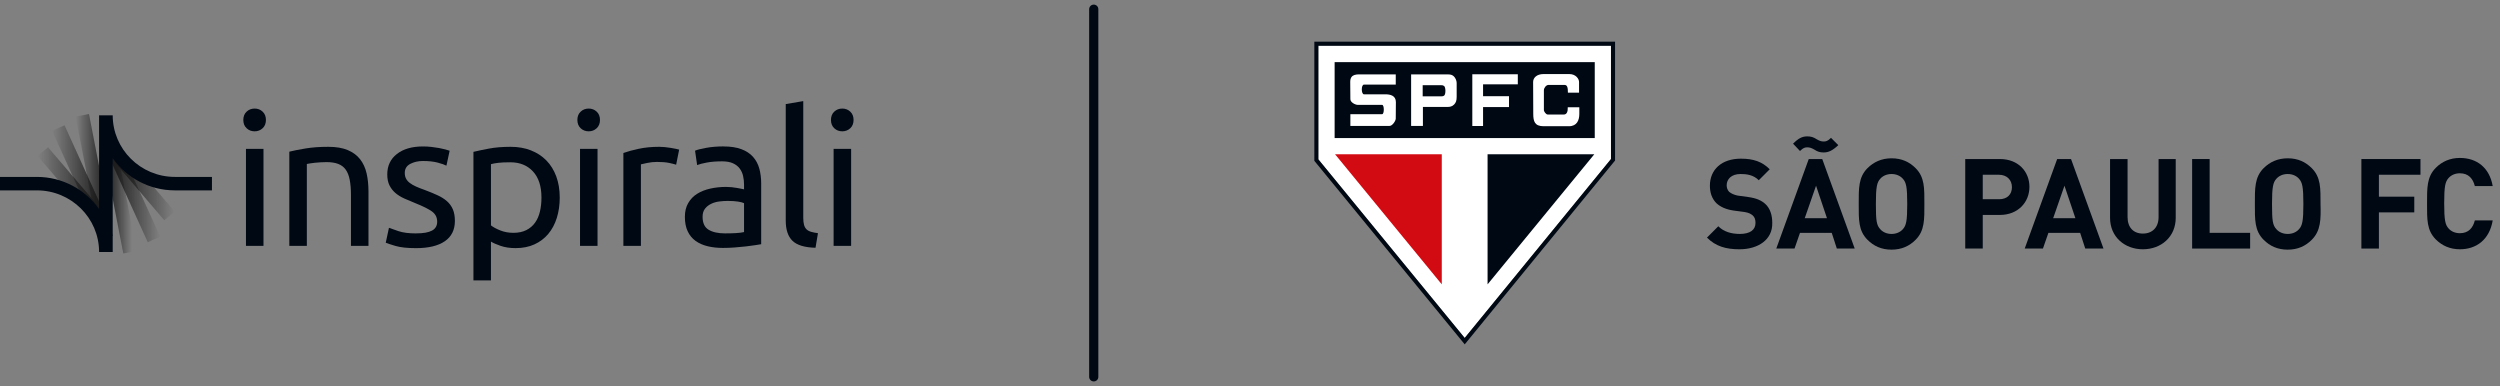
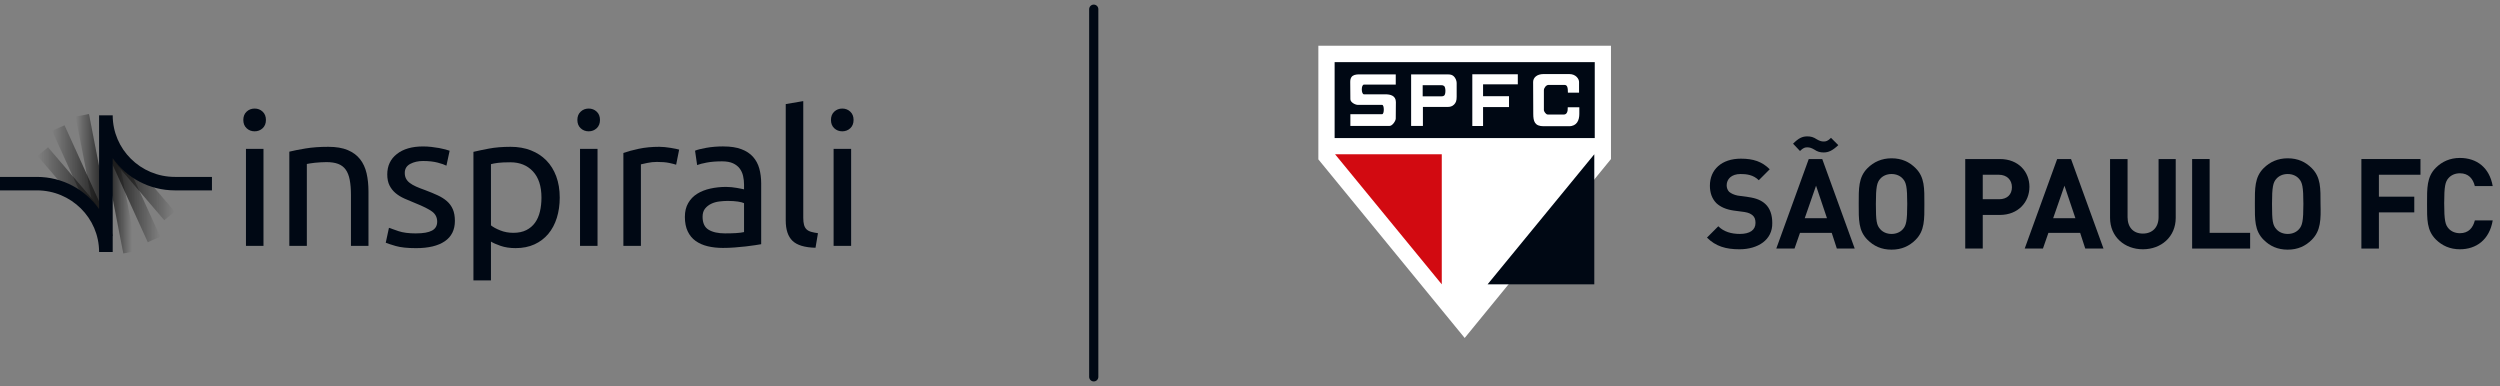
<svg xmlns="http://www.w3.org/2000/svg" width="272" height="42" viewBox="0 0 272 42" fill="none">
  <rect x="0" y="0" width="272" height="42" fill="#808080" stroke="none" />
  <g clip-path="url(#clip0_242_19623)">
    <path d="M27.703 14.288C27.361 14.288 27.07 14.177 26.832 13.953C26.592 13.73 26.473 13.428 26.473 13.05C26.473 12.671 26.593 12.37 26.832 12.147C27.07 11.924 27.361 11.811 27.703 11.811C28.045 11.811 28.335 11.923 28.574 12.147C28.813 12.37 28.933 12.671 28.933 13.05C28.933 13.428 28.813 13.73 28.574 13.953C28.335 14.175 28.045 14.288 27.703 14.288ZM28.667 26.752H26.761V16.196H28.667V26.752Z" fill="#000814" />
    <path d="M31.479 16.501C31.917 16.392 32.497 16.278 33.222 16.156C33.946 16.034 34.78 15.973 35.723 15.973C36.57 15.973 37.274 16.092 37.835 16.328C38.395 16.566 38.843 16.897 39.177 17.323C39.512 17.749 39.747 18.26 39.885 18.856C40.021 19.451 40.09 20.108 40.09 20.825V26.753H38.184V21.231C38.184 20.582 38.139 20.027 38.05 19.567C37.962 19.107 37.815 18.735 37.609 18.45C37.404 18.166 37.131 17.96 36.789 17.831C36.447 17.702 36.024 17.638 35.518 17.638C35.312 17.638 35.101 17.645 34.882 17.659C34.663 17.672 34.455 17.689 34.257 17.709C34.059 17.73 33.88 17.753 33.724 17.78C33.567 17.807 33.454 17.828 33.385 17.841V26.753H31.479V16.501Z" fill="#000814" />
    <path d="M45.27 25.392C46.049 25.392 46.626 25.291 47.002 25.088C47.379 24.885 47.566 24.561 47.566 24.114C47.566 23.667 47.382 23.288 47.013 23.018C46.644 22.747 46.035 22.443 45.188 22.104C44.778 21.942 44.384 21.776 44.009 21.607C43.633 21.438 43.309 21.239 43.035 21.008C42.762 20.778 42.544 20.501 42.38 20.177C42.216 19.852 42.134 19.453 42.134 18.979C42.134 18.044 42.482 17.303 43.179 16.756C43.877 16.207 44.826 15.933 46.029 15.933C46.329 15.933 46.63 15.951 46.931 15.984C47.231 16.018 47.512 16.058 47.771 16.105C48.031 16.153 48.26 16.203 48.458 16.258C48.656 16.313 48.809 16.359 48.92 16.401L48.571 18.024C48.365 17.916 48.044 17.804 47.607 17.689C47.169 17.575 46.644 17.517 46.028 17.517C45.495 17.517 45.03 17.622 44.634 17.832C44.237 18.042 44.039 18.37 44.039 18.817C44.039 19.047 44.083 19.25 44.172 19.425C44.261 19.601 44.398 19.761 44.582 19.902C44.767 20.044 44.995 20.177 45.269 20.298C45.542 20.42 45.87 20.549 46.253 20.684C46.758 20.874 47.21 21.06 47.606 21.243C48.002 21.425 48.34 21.639 48.621 21.883C48.901 22.126 49.116 22.42 49.267 22.766C49.417 23.111 49.492 23.534 49.492 24.034C49.492 25.009 49.126 25.746 48.396 26.247C47.664 26.747 46.623 26.998 45.269 26.998C44.326 26.998 43.588 26.92 43.055 26.765C42.523 26.609 42.16 26.491 41.969 26.41L42.318 24.786C42.537 24.867 42.885 24.989 43.364 25.151C43.842 25.313 44.478 25.395 45.27 25.395V25.392Z" fill="#000814" />
    <path d="M60.899 21.494C60.899 22.293 60.793 23.03 60.581 23.707C60.369 24.384 60.058 24.966 59.649 25.453C59.239 25.94 58.737 26.319 58.142 26.59C57.547 26.86 56.867 26.995 56.102 26.995C55.487 26.995 54.944 26.914 54.472 26.752C54.001 26.59 53.648 26.434 53.416 26.285V30.507H51.51V16.521C51.961 16.413 52.525 16.295 53.201 16.166C53.878 16.038 54.66 15.973 55.548 15.973C56.369 15.973 57.107 16.102 57.762 16.359C58.419 16.616 58.978 16.982 59.443 17.455C59.908 17.929 60.267 18.508 60.52 19.191C60.772 19.874 60.899 20.643 60.899 21.496V21.494ZM58.911 21.494C58.911 20.263 58.603 19.316 57.988 18.652C57.373 17.99 56.553 17.657 55.529 17.657C54.954 17.657 54.507 17.678 54.186 17.718C53.865 17.759 53.609 17.806 53.417 17.861V24.519C53.65 24.709 53.984 24.892 54.422 25.067C54.859 25.244 55.337 25.331 55.857 25.331C56.403 25.331 56.872 25.233 57.261 25.037C57.651 24.841 57.969 24.571 58.215 24.225C58.461 23.881 58.638 23.474 58.747 23.007C58.857 22.541 58.911 22.036 58.911 21.496V21.494Z" fill="#000814" />
    <path d="M64.048 14.288C63.706 14.288 63.416 14.177 63.177 13.953C62.937 13.73 62.818 13.428 62.818 13.05C62.818 12.671 62.938 12.37 63.177 12.147C63.416 11.924 63.706 11.811 64.048 11.811C64.39 11.811 64.68 11.923 64.919 12.147C65.158 12.37 65.278 12.671 65.278 13.05C65.278 13.428 65.158 13.73 64.919 13.953C64.68 14.175 64.39 14.288 64.048 14.288ZM65.012 26.752H63.106V16.196H65.012V26.752Z" fill="#000814" />
    <path d="M71.76 15.973C71.923 15.973 72.111 15.984 72.324 16.004C72.535 16.025 72.744 16.052 72.949 16.086C73.154 16.12 73.342 16.154 73.513 16.187C73.684 16.221 73.81 16.251 73.892 16.278L73.564 17.922C73.414 17.868 73.164 17.803 72.816 17.729C72.466 17.654 72.019 17.617 71.473 17.617C71.118 17.617 70.765 17.654 70.417 17.729C70.069 17.803 69.84 17.854 69.731 17.881V26.753H67.824V16.643C68.275 16.481 68.835 16.328 69.505 16.186C70.174 16.043 70.927 15.972 71.761 15.972L71.76 15.973Z" fill="#000814" />
    <path d="M78.716 15.933C79.481 15.933 80.127 16.031 80.653 16.227C81.18 16.423 81.603 16.701 81.925 17.059C82.246 17.418 82.475 17.844 82.612 18.338C82.748 18.832 82.817 19.377 82.817 19.971V26.569C82.653 26.596 82.424 26.633 82.13 26.68C81.836 26.728 81.505 26.772 81.136 26.812C80.767 26.853 80.367 26.89 79.936 26.924C79.506 26.958 79.079 26.974 78.656 26.974C78.054 26.974 77.501 26.914 76.995 26.792C76.49 26.67 76.052 26.477 75.683 26.213C75.314 25.949 75.026 25.601 74.822 25.168C74.617 24.734 74.515 24.213 74.515 23.604C74.515 22.995 74.635 22.521 74.873 22.101C75.112 21.682 75.437 21.344 75.847 21.087C76.256 20.83 76.735 20.64 77.282 20.518C77.828 20.396 78.402 20.336 79.004 20.336C79.195 20.336 79.393 20.346 79.598 20.366C79.803 20.386 79.998 20.413 80.182 20.447C80.367 20.481 80.527 20.511 80.664 20.539C80.8 20.566 80.896 20.586 80.951 20.6V20.071C80.951 19.761 80.916 19.452 80.848 19.148C80.78 18.843 80.657 18.573 80.479 18.335C80.301 18.099 80.059 17.909 79.752 17.767C79.445 17.625 79.044 17.554 78.552 17.554C77.924 17.554 77.374 17.599 76.902 17.686C76.431 17.774 76.079 17.866 75.847 17.96L75.621 16.396C75.868 16.288 76.277 16.184 76.851 16.082C77.426 15.98 78.047 15.929 78.717 15.929L78.716 15.933ZM78.88 25.392C79.331 25.392 79.73 25.382 80.079 25.361C80.427 25.341 80.718 25.304 80.951 25.25V22.103C80.814 22.035 80.592 21.979 80.284 21.931C79.977 21.884 79.605 21.86 79.167 21.86C78.881 21.86 78.576 21.881 78.255 21.921C77.934 21.961 77.64 22.046 77.374 22.175C77.107 22.304 76.885 22.479 76.707 22.702C76.53 22.925 76.441 23.22 76.441 23.585C76.441 24.262 76.66 24.732 77.097 24.996C77.534 25.26 78.129 25.392 78.881 25.392H78.88Z" fill="#000814" />
    <path d="M88.728 26.955C87.552 26.928 86.718 26.677 86.226 26.204C85.734 25.73 85.488 24.993 85.488 23.991V11.325L87.395 11V23.686C87.395 23.998 87.422 24.255 87.477 24.457C87.531 24.661 87.621 24.823 87.744 24.945C87.867 25.066 88.03 25.157 88.236 25.218C88.441 25.279 88.693 25.329 88.994 25.371L88.728 26.954V26.955Z" fill="#000814" />
    <path d="M91.638 14.288C91.297 14.288 91.006 14.177 90.767 13.953C90.528 13.73 90.409 13.428 90.409 13.05C90.409 12.671 90.529 12.37 90.767 12.147C91.006 11.924 91.297 11.811 91.638 11.811C91.98 11.811 92.27 11.923 92.51 12.147C92.749 12.37 92.868 12.671 92.868 13.05C92.868 13.428 92.749 13.73 92.51 13.953C92.27 14.175 91.98 14.288 91.638 14.288ZM92.603 26.752H90.696V16.196H92.603V26.752Z" fill="#000814" />
    <g opacity="0.9">
      <path d="M9.681 12.407L8.226 12.684L10.8 25.954L12.254 25.678L9.681 12.407Z" fill="url(#paint0_linear_242_19623)" />
    </g>
    <g opacity="0.9">
      <path d="M12.297 14.03L10.843 14.306L13.416 27.577L14.871 27.3L12.297 14.03Z" fill="url(#paint1_linear_242_19623)" />
    </g>
    <g opacity="0.9">
      <path d="M7.019 13.63L5.668 14.232L10.847 25.625L12.197 25.023L7.019 13.63Z" fill="url(#paint2_linear_242_19623)" />
    </g>
    <g opacity="0.9">
      <path d="M5.227 16.024L4.096 16.972L10.963 25.006L12.094 24.059L5.227 16.024Z" fill="url(#paint3_linear_242_19623)" />
    </g>
    <g opacity="0.9">
      <path d="M12.251 14.358L10.9 14.96L16.079 26.352L17.429 25.751L12.251 14.358Z" fill="url(#paint4_linear_242_19623)" />
    </g>
    <g opacity="0.9">
      <path d="M12.134 14.978L11.004 15.925L17.871 23.959L19.001 23.012L12.134 14.978Z" fill="url(#paint5_linear_242_19623)" />
    </g>
    <path d="M12.262 27.415H10.781C10.781 23.72 7.745 20.713 4.013 20.713H0V19.247H4.013C6.811 19.247 9.288 20.634 10.781 22.75V12.545H12.262C12.262 16.241 15.298 19.247 19.03 19.247H23.061V20.713H19.03C16.232 20.713 13.755 19.326 12.262 17.21V27.415Z" fill="#000814" />
  </g>
  <path d="M119 1L119 41" stroke="#000814" stroke-linecap="round" />
  <path fill-rule="evenodd" clip-rule="evenodd" d="M143.437 17.34V4.973H175.274V17.306L159.358 36.771L143.437 17.34Z" fill="white" />
  <path fill-rule="evenodd" clip-rule="evenodd" d="M145.256 16.785L156.865 30.936V16.785H145.256Z" fill="#D20A11" />
-   <path fill-rule="evenodd" clip-rule="evenodd" d="M173.459 16.785L161.848 30.937V16.785H173.459Z" fill="#000814" />
+   <path fill-rule="evenodd" clip-rule="evenodd" d="M173.459 16.785L161.848 30.937H173.459Z" fill="#000814" />
  <path fill-rule="evenodd" clip-rule="evenodd" d="M156.832 9.272H154.788V10.48H156.832C156.988 10.48 157.085 10.438 157.129 10.396C157.313 10.242 157.298 9.509 157.129 9.37C157.058 9.314 156.988 9.272 156.832 9.272ZM145.207 6.759V15.02H173.509V6.759H145.207ZM151.858 12.899C151.858 13.152 151.49 13.698 151.195 13.698H146.92V12.422H150.378C150.616 12.422 150.616 11.413 150.378 11.413H147.753C147.444 11.413 146.92 11.131 146.92 10.795L146.905 8.91C146.905 7.994 147.667 8.094 148.303 8.094H151.858V9.205H148.402C148.077 9.205 148.092 10.262 148.402 10.262H150.743C151.237 10.262 151.872 10.387 151.872 11.104L151.858 12.899ZM158.485 10.537C158.485 10.944 158.407 11.173 158.2 11.38C157.994 11.585 157.748 11.634 157.522 11.634H154.813V13.698H153.53V8.091L157.522 8.093C157.889 8.093 158.048 8.178 158.2 8.331C158.353 8.484 158.485 8.781 158.485 9.019V10.537ZM165.138 9.175H161.357V10.468H164.18V11.649H161.357V13.712H160.187V8.078H165.138V9.175ZM171.831 12.387C171.831 13.073 171.575 13.734 170.701 13.734H167.946C166.975 13.734 166.819 13.2 166.819 12.387L166.804 8.915C166.804 8.464 167.199 8.058 167.934 8.058H170.741C171.461 8.058 171.801 8.593 171.801 8.915V10.081H170.588C170.588 9.492 170.516 9.239 170.207 9.239H168.47C168.229 9.239 167.975 9.561 167.975 9.816V11.994C167.975 12.106 168.189 12.458 168.386 12.458H170.193C170.461 12.428 170.59 12.161 170.573 11.67H171.831V12.387Z" fill="#000814" />
-   <path fill-rule="evenodd" clip-rule="evenodd" d="M143 4.533V17.499L159.362 37.467L175.719 17.465V4.533H143ZM175.276 17.306L159.359 36.771L143.437 17.34V4.973H175.275V17.306H175.276Z" fill="#000814" />
  <path d="M189.251 27.122C187.783 27.122 186.672 26.804 185.719 25.85L186.95 24.618C187.545 25.214 188.378 25.452 189.291 25.452C190.402 25.452 190.998 25.015 190.998 24.26C190.998 23.902 190.918 23.624 190.68 23.425C190.482 23.266 190.283 23.147 189.807 23.067L188.616 22.908C187.783 22.789 187.188 22.511 186.751 22.113C186.275 21.636 186.037 21 186.037 20.205C186.037 18.456 187.307 17.263 189.41 17.263C190.76 17.263 191.712 17.581 192.546 18.416L191.355 19.609C190.76 19.012 190.005 18.933 189.37 18.933C188.378 18.933 187.862 19.489 187.862 20.165C187.862 20.404 187.942 20.682 188.14 20.881C188.339 21.04 188.656 21.199 189.053 21.278L190.204 21.437C191.077 21.557 191.633 21.795 192.069 22.193C192.585 22.67 192.823 23.385 192.823 24.26C192.863 26.088 191.276 27.122 189.251 27.122Z" fill="#000814" />
  <path d="M199.848 27.043L199.292 25.333H195.839L195.244 27.043H193.26L196.792 17.303H198.26L201.793 27.043H199.848ZM198.419 16.587C198.022 16.587 197.744 16.508 197.387 16.269C197.109 16.11 196.911 16.031 196.633 16.031C196.395 16.031 196.197 16.07 195.839 16.428L195.085 15.633C195.681 15.037 196.078 14.838 196.633 14.838C197.03 14.838 197.308 14.918 197.665 15.156C197.943 15.315 198.141 15.395 198.419 15.395C198.657 15.395 198.856 15.355 199.213 14.997L200.007 15.792C199.372 16.389 198.935 16.587 198.419 16.587ZM197.586 20.205L196.355 23.743H198.776L197.586 20.205Z" fill="#000814" />
  <path d="M208.42 26.088C207.746 26.764 206.912 27.162 205.801 27.162C204.69 27.162 203.856 26.764 203.182 26.088C202.19 25.095 202.229 23.902 202.229 22.193C202.229 20.523 202.19 19.291 203.182 18.297C203.856 17.621 204.73 17.223 205.801 17.223C206.912 17.223 207.746 17.621 208.42 18.297C209.413 19.291 209.373 20.483 209.373 22.193C209.373 23.862 209.413 25.095 208.42 26.088ZM207.031 19.45C206.754 19.132 206.317 18.933 205.801 18.933C205.285 18.933 204.849 19.132 204.571 19.45C204.214 19.847 204.095 20.324 204.095 22.193C204.095 24.061 204.174 24.498 204.571 24.936C204.849 25.254 205.285 25.453 205.801 25.453C206.317 25.453 206.754 25.254 207.031 24.936C207.389 24.538 207.508 24.061 207.508 22.193C207.508 20.324 207.389 19.847 207.031 19.45Z" fill="#000814" />
  <path d="M217.588 23.385H215.723V27.043H213.818V17.303H217.588C219.612 17.303 220.803 18.694 220.803 20.324C220.803 21.994 219.573 23.385 217.588 23.385ZM217.469 19.012H215.723V21.676H217.509C218.382 21.676 218.898 21.159 218.898 20.364C218.898 19.569 218.342 19.012 217.469 19.012Z" fill="#000814" />
  <path d="M226.876 27.043L226.32 25.333H222.867L222.272 27.043H220.288L223.82 17.303H225.328L228.86 27.043H226.876ZM224.614 20.205L223.383 23.743H225.804L224.614 20.205Z" fill="#000814" />
  <path d="M233.146 27.122C231.162 27.122 229.574 25.77 229.574 23.703V17.303H231.479V23.624C231.479 24.737 232.114 25.413 233.146 25.413C234.178 25.413 234.853 24.737 234.853 23.624V17.303H236.718V23.703C236.718 25.77 235.131 27.122 233.146 27.122Z" fill="#000814" />
  <path d="M238.504 27.043V17.303H240.409V25.333H244.814V27.043H238.504Z" fill="#000814" />
  <path d="M251.521 26.088C250.846 26.764 250.013 27.162 248.902 27.162C247.79 27.162 246.957 26.764 246.282 26.088C245.29 25.095 245.33 23.902 245.33 22.193C245.33 20.523 245.29 19.291 246.282 18.297C246.957 17.621 247.83 17.223 248.902 17.223C250.013 17.223 250.846 17.621 251.521 18.297C252.513 19.291 252.474 20.483 252.474 22.193C252.513 23.862 252.513 25.095 251.521 26.088ZM250.132 19.45C249.854 19.132 249.418 18.933 248.902 18.933C248.386 18.933 247.949 19.132 247.671 19.45C247.314 19.847 247.195 20.324 247.195 22.193C247.195 24.061 247.275 24.498 247.671 24.936C247.949 25.254 248.386 25.453 248.902 25.453C249.418 25.453 249.854 25.254 250.132 24.936C250.489 24.538 250.608 24.061 250.608 22.193C250.608 20.324 250.489 19.847 250.132 19.45Z" fill="#000814" />
  <path d="M258.824 19.012V21.398H262.674V23.107H258.824V27.043H256.919V17.303H263.348V19.012H258.824Z" fill="#000814" />
  <path d="M267.635 27.122C266.563 27.122 265.69 26.725 265.015 26.049C264.023 25.055 264.063 23.862 264.063 22.153C264.063 20.483 264.023 19.251 265.015 18.257C265.69 17.581 266.563 17.184 267.635 17.184C269.46 17.184 270.849 18.217 271.207 20.245H269.262C269.063 19.45 268.587 18.853 267.635 18.853C267.119 18.853 266.682 19.052 266.404 19.37C266.047 19.768 265.928 20.245 265.928 22.113C265.928 23.982 266.047 24.459 266.404 24.856C266.682 25.174 267.119 25.373 267.635 25.373C268.587 25.373 269.063 24.777 269.262 23.982H271.207C270.849 26.088 269.421 27.122 267.635 27.122Z" fill="#000814" />
  <defs>
    <linearGradient id="paint0_linear_242_19623" x1="12.25" y1="19.181" x2="8.222" y2="19.181" gradientUnits="userSpaceOnUse">
      <stop offset="0.26" stop-color="#1B1B1B" />
      <stop offset="1" stop-color="#1B1B1B" stop-opacity="0" />
    </linearGradient>
    <linearGradient id="paint1_linear_242_19623" x1="10.853" y1="20.789" x2="14.883" y2="20.789" gradientUnits="userSpaceOnUse">
      <stop offset="0.26" stop-color="#1B1B1B" />
      <stop offset="0.87" stop-color="#1B1B1B" stop-opacity="0" />
      <stop offset="1" stop-color="#1B1B1B" stop-opacity="0" />
    </linearGradient>
    <linearGradient id="paint2_linear_242_19623" x1="12.2" y1="19.628" x2="5.671" y2="19.628" gradientUnits="userSpaceOnUse">
      <stop offset="0.26" stop-color="#1B1B1B" />
      <stop offset="1" stop-color="#1B1B1B" stop-opacity="0" />
    </linearGradient>
    <linearGradient id="paint3_linear_242_19623" x1="12.093" y1="20.515" x2="4.096" y2="20.515" gradientUnits="userSpaceOnUse">
      <stop offset="0.26" stop-color="#1B1B1B" />
      <stop offset="1" stop-color="#1B1B1B" stop-opacity="0" />
    </linearGradient>
    <linearGradient id="paint4_linear_242_19623" x1="10.904" y1="20.355" x2="17.434" y2="20.355" gradientUnits="userSpaceOnUse">
      <stop offset="0.26" stop-color="#1B1B1B" />
      <stop offset="1" stop-color="#1B1B1B" stop-opacity="0" />
    </linearGradient>
    <linearGradient id="paint5_linear_242_19623" x1="11.003" y1="19.469" x2="19" y2="19.469" gradientUnits="userSpaceOnUse">
      <stop offset="0.26" stop-color="#1B1B1B" />
      <stop offset="1" stop-color="#1B1B1B" stop-opacity="0" />
    </linearGradient>
    <clipPath id="clip0_242_19623">
      <rect width="92.962" height="20" fill="white" transform="translate(0 11)" />
    </clipPath>
  </defs>
</svg>